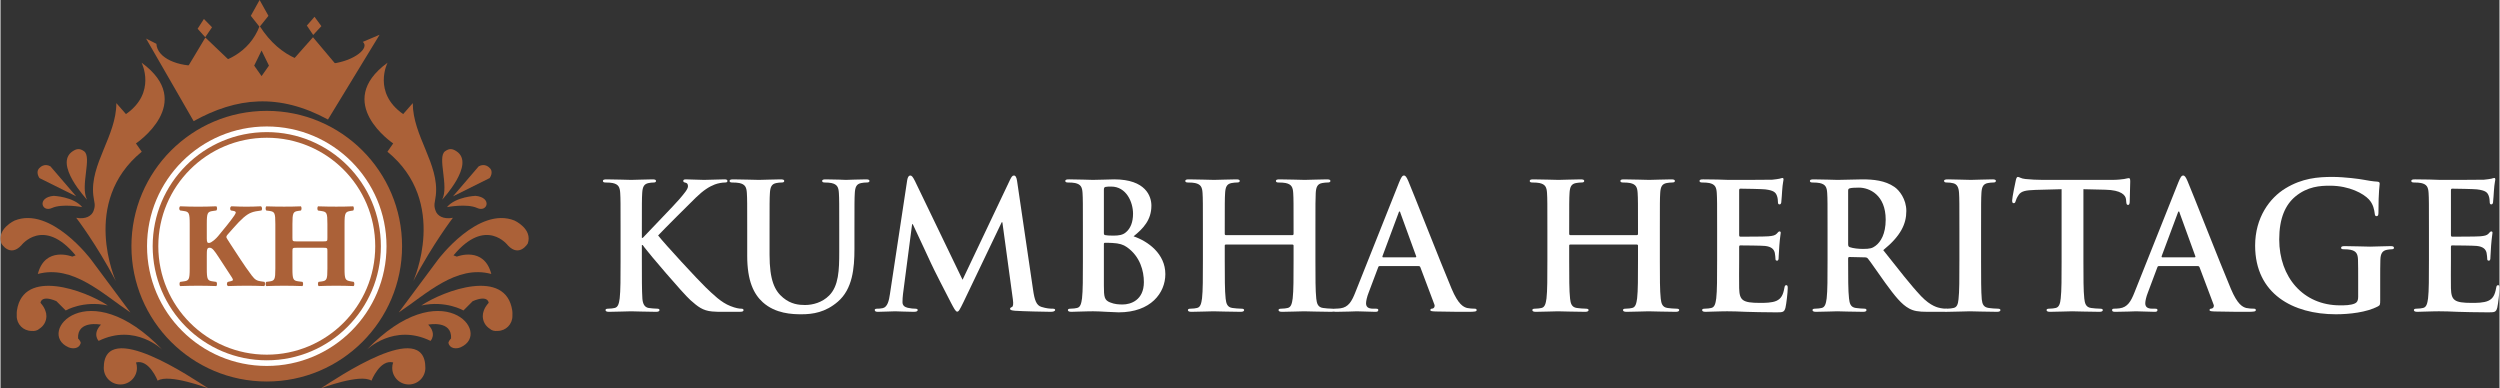
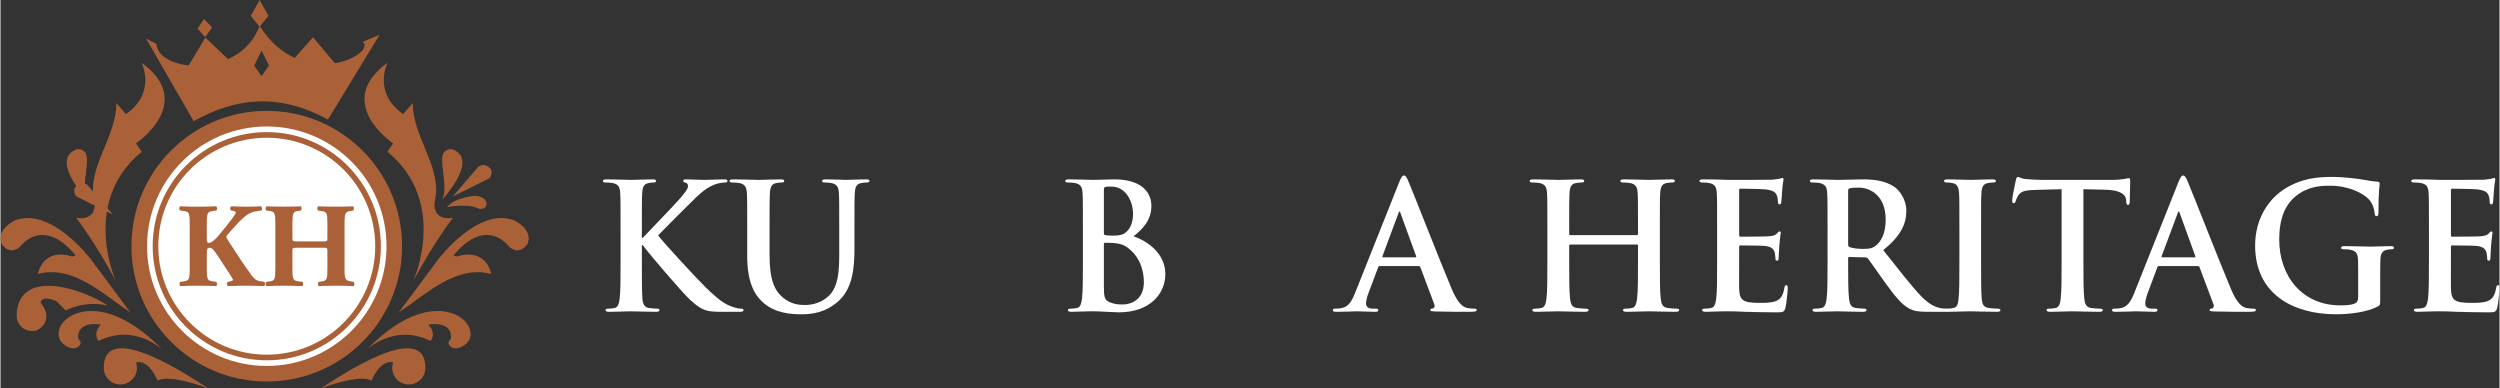
<svg xmlns="http://www.w3.org/2000/svg" xml:space="preserve" width="985px" height="153px" style="shape-rendering:geometricPrecision; text-rendering:geometricPrecision; image-rendering:optimizeQuality; fill-rule:evenodd; clip-rule:evenodd" viewBox="0 0 571.65 88.83">
  <rect x="0" y="0" width="571.65" height="88.83" fill="#333333" stroke="none" />
  <defs>
    <style type="text/css">       .fil1 {fill:white}    .fil0 {fill:#AB6138;fill-rule:nonzero}    .fil2 {fill:white;fill-rule:nonzero}     </style>
  </defs>
  <g id="Layer_x0020_1">
    <g id="_2307386682752">
      <path class="fil0" d="M60.91 25.36c17.09,0 30.95,13.86 30.95,30.96 0,17.09 -13.86,30.95 -30.95,30.95 -17.1,0 -30.96,-13.86 -30.96,-30.95 0,-17.1 13.86,-30.96 30.96,-30.96zm0 2.43c15.75,0 28.53,12.77 28.53,28.53 0,15.75 -12.78,28.52 -28.53,28.52 -15.76,0 -28.53,-12.77 -28.53,-28.52 0,-15.76 12.77,-28.53 28.53,-28.53z" />
      <g>
        <path class="fil0" d="M41.13 18.11c0.23,-0.3 5.73,-9.52 5.73,-9.52l7.32 6.98 -13.05 2.54z" />
        <polygon class="fil0" points="64.77,16.1 71.48,8.52 78.12,16.41 " />
        <polygon class="fil0" points="46.83,8.51 45.09,6.58 46.53,4.34 48.39,6.24 " />
-         <polygon class="fil0" points="71.53,8 70.08,5.85 71.83,3.84 73.4,5.98 " />
        <path class="fil0" d="M33.3 8.82l10.88 18.89c9.8,-5.44 19.5,-6.46 30.73,-0.37l11.81 -19.39 -3.84 1.63c3.23,2.73 -13.83,11.72 -23.6,-3.64 -4.65,12.29 -23.27,10.59 -23.62,4.08l-2.36 -1.2zm26.42 8.59l0 0 -1.69 -2.4 1.69 -3.45 1.69 3.45 -1.69 2.4z" />
        <polygon class="fil0" points="59.27,6.15 59.27,6.15 57.26,3.62 59.27,0 61.29,3.62 " />
      </g>
      <circle class="fil1" cx="60.91" cy="56.32" r="27.39" />
      <path class="fil0" d="M60.91 30.22c14.41,0 26.1,11.68 26.1,26.1 0,14.41 -11.69,26.1 -26.1,26.1 -14.42,0 -26.1,-11.69 -26.1,-26.1 0,-14.42 11.68,-26.1 26.1,-26.1zm0 2.04c13.28,0 24.05,10.77 24.05,24.06 0,13.28 -10.77,24.05 -24.05,24.05 -13.29,0 -24.06,-10.77 -24.06,-24.05 0,-13.29 10.77,-24.06 24.06,-24.06z" />
      <circle class="fil1" cx="60.91" cy="56.32" r="24.81" />
      <g>
        <path class="fil0" d="M26.39 64.3c0,0 -8.19,-18.06 5.92,-29.59l-1.33 -1.9c0,0 13.89,-9.29 1.29,-18.47 0,0 3.49,6.83 -3.57,11.76l-2.2 -2.51c0,7.51 -6.07,13.94 -5.27,21.1 0.19,1.65 0.6,2.14 0.03,3.61 -0.39,1 -1.65,1.94 -3.94,1.52 0,0 4.52,5.87 9.07,14.48z" />
-         <path class="fil0" d="M18.69 47.38c0,0 -4.56,-0.88 -6.92,0.2 -2.36,1.09 -3.49,-2.42 0.39,-2.78 0,0 4.56,0.19 6.53,2.58z" />
        <path class="fil0" d="M19.13 34.61c1.84,1.35 -0.95,7.99 0.66,11.06 0,0 -7.69,-8.18 -3.28,-11.07 0.85,-0.55 1.57,-0.76 2.62,0.01z" />
-         <path class="fil0" d="M17.31 44.91l-8.39 -4.17c0,0 -1.06,-1.44 0.08,-2.39 0,0 0.98,-1.1 2.42,-0.3l5.89 6.86z" />
+         <path class="fil0" d="M17.31 44.91c0,0 -1.06,-1.44 0.08,-2.39 0,0 0.98,-1.1 2.42,-0.3l5.89 6.86z" />
        <path class="fil0" d="M29.71 71.47l-9.03 -12.14c0,0 -9.17,-12.21 -17.45,-8.88 0,0 -4.17,1.9 -3.03,5.24 0,0 1.89,3.26 4.55,0.45 0,0 5.01,-6.67 12.44,2.28l-0.77 0.28c0,0 -6.21,-2.48 -7.88,3.97 8.03,-2.16 14.88,4.61 21.17,8.8z" />
        <path class="fil0" d="M24.55 69.88c-5.28,-3.5 -19.32,-8.6 -20.79,1.13 -0.05,0.33 -0.07,0.73 -0.04,1.16 -0.01,0.05 -0.01,0.09 -0.01,0.14 0,1.88 1.52,3.39 3.4,3.39l0.01 0c0.67,0.07 1.31,-0.07 1.79,-0.51 0.95,-0.6 1.59,-1.67 1.59,-2.88 0,-0.44 -0.08,-0.86 -0.24,-1.24 -0.18,-0.54 -0.52,-1.15 -1.11,-1.8 0,0 0.08,-1.9 3.64,-0.38l2.13 2.13c0,0 4.02,-2.36 9.63,-1.14z" />
        <path class="fil0" d="M15.55 79.44c-7.45,-3.29 4.36,-17.25 21.52,0.6 0,0 -6.24,-6.16 -14.62,-2.06 0,0 -1.52,-1.56 0.53,-3.72 0,0 -5.46,-1.1 -5.24,3.15 0.28,0.31 0.67,0.81 0.6,1.09 -0.33,1.28 -1.81,1.37 -2.79,0.94z" />
        <path class="fil0" d="M31 82.91c0.14,0.39 0.21,0.81 0.21,1.25 0,2.1 -1.7,3.79 -3.79,3.79 -2.1,0 -3.8,-1.69 -3.8,-3.79 0,-11.52 20.48,2.5 23.9,4.67 0,0 -8.99,-3.42 -11.57,-1.75 0,0 -1.94,-4.96 -4.95,-4.17z" />
      </g>
      <g>
        <path class="fil0" d="M94.42 64.3c0,0 8.2,-18.06 -5.91,-29.59l1.32 -1.9c0,0 -13.88,-9.29 -1.29,-18.47 0,0 -3.49,6.83 3.57,11.76l2.2 -2.51c0,7.51 6.08,13.94 5.27,21.1 -0.18,1.65 -0.59,2.14 -0.02,3.61 0.39,1 1.64,1.94 3.93,1.52 0,0 -4.51,5.87 -9.07,14.48z" />
        <path class="fil0" d="M102.13 47.38c0,0 4.55,-0.88 6.91,0.2 2.36,1.09 3.5,-2.42 -0.39,-2.78 0,0 -4.55,0.19 -6.52,2.58z" />
        <path class="fil0" d="M101.68 34.61c-1.83,1.35 0.96,7.99 -0.65,11.06 0,0 7.69,-8.18 3.27,-11.07 -0.85,-0.55 -1.56,-0.76 -2.62,0.01z" />
        <path class="fil0" d="M103.51 44.91l8.38 -4.17c0,0 1.07,-1.44 -0.07,-2.39 0,0 -0.99,-1.1 -2.43,-0.3l-5.88 6.86z" />
        <path class="fil0" d="M91.1 71.47l9.03 -12.14c0,0 9.18,-12.21 17.45,-8.88 0,0 4.18,1.9 3.04,5.24 0,0 -1.9,3.26 -4.55,0.45 0,0 -5.01,-6.67 -12.45,2.28l0.77 0.28c0,0 6.21,-2.48 7.88,3.97 -8.02,-2.16 -14.87,4.61 -21.17,8.8z" />
-         <path class="fil0" d="M96.26 69.88c5.29,-3.5 19.32,-8.6 20.8,1.13 0.05,0.33 0.07,0.73 0.04,1.16 0,0.05 0,0.09 0,0.14 0,1.88 -1.52,3.39 -3.39,3.39l-0.02 0c-0.67,0.07 -1.31,-0.07 -1.78,-0.51 -0.96,-0.6 -1.59,-1.67 -1.59,-2.88 0,-0.44 0.08,-0.86 0.23,-1.24 0.18,-0.54 0.53,-1.15 1.12,-1.8 0,0 -0.08,-1.9 -3.65,-0.38l-2.12 2.13c0,0 -4.02,-2.36 -9.64,-1.14z" />
        <path class="fil0" d="M105.26 79.44c7.46,-3.29 -4.35,-17.25 -21.52,0.6 0,0 6.24,-6.16 14.63,-2.06 0,0 1.51,-1.56 -0.53,-3.72 0,0 5.46,-1.1 5.23,3.15 -0.28,0.31 -0.67,0.81 -0.59,1.09 0.32,1.28 1.8,1.37 2.78,0.94z" />
        <path class="fil0" d="M89.82 82.91c-0.14,0.39 -0.21,0.81 -0.21,1.25 0,2.1 1.69,3.79 3.79,3.79 2.09,0 3.79,-1.69 3.79,-3.79 0,-11.52 -20.47,2.5 -23.9,4.67 0,0 8.99,-3.42 11.57,-1.75 0,0 1.95,-4.96 4.96,-4.17z" />
      </g>
      <path class="fil0" d="M47.19 51.22c0,-2.55 0.17,-2.79 1.4,-2.96l0.77 -0.11c0.24,-0.16 0.24,-0.79 0,-0.96 -1.45,0.06 -2.82,0.09 -4.14,0.09 -1.37,0 -2.74,-0.03 -4.11,-0.09 -0.3,0.17 -0.3,0.8 0,0.96l0.77 0.11c1.23,0.17 1.4,0.41 1.4,2.96l0 10.19c0,2.55 -0.17,2.8 -1.4,2.96l-0.77 0.11c-0.22,0.17 -0.22,0.8 0,0.96 1.45,-0.05 2.88,-0.08 4.11,-0.08 1.32,0 2.69,0.03 4.14,0.08 0.22,-0.16 0.22,-0.77 0,-0.96l-0.77 -0.11c-1.23,-0.16 -1.4,-0.41 -1.4,-2.96l0 -2.87c0,-1.48 0.03,-1.87 0.66,-1.87 0.6,0 1.07,0.66 2.06,2.17l1.45 2.22c0.27,0.41 1.42,2.19 1.59,2.44 0.16,0.24 0.22,0.43 0.22,0.54 0,0.11 -0.17,0.2 -0.47,0.28l-0.68 0.16c-0.31,0.17 -0.31,0.85 0.05,0.96 1.53,-0.05 2.9,-0.08 4.3,-0.08 1.26,0 2.58,0.03 3.95,0.08 0.24,-0.14 0.24,-0.71 0.08,-0.96l-0.88 -0.13c-0.76,-0.11 -1.29,-0.31 -2.02,-1.29 -1.87,-2.47 -3.48,-5.1 -4.85,-7.15 -0.83,-1.24 -0.99,-1.57 -0.99,-1.7 0,-0.11 0.08,-0.33 0.36,-0.63l1.26 -1.43c1.78,-2.02 2.95,-3.07 4.05,-3.5 0.58,-0.25 1.4,-0.39 2.36,-0.5 0.22,-0.22 0.19,-0.85 -0.14,-0.96 -1.1,0.06 -2.3,0.09 -3.32,0.09 -0.98,0 -1.99,-0.03 -3.39,-0.09 -0.36,0.11 -0.41,0.77 -0.11,0.96l0.63 0.11c0.35,0.06 0.46,0.25 0.46,0.36 0,0.11 -0.11,0.35 -0.35,0.71 -0.88,1.29 -2.22,2.9 -3.67,4.66 -0.44,0.55 -1.54,1.59 -2.11,1.59 -0.33,0 -0.5,-0.11 -0.5,-1.02l0 -3.34z" />
      <path id="1" class="fil0" d="M73.63 56.67c1.15,0 1.15,0.03 1.15,0.79l0 3.95c0,2.54 -0.13,2.82 -1.39,2.98l-0.61 0.08c-0.22,0.17 -0.22,0.8 0,0.97 1.32,-0.06 2.66,-0.08 4.03,-0.08 1.26,0 2.6,0.02 3.97,0.08 0.22,-0.17 0.22,-0.8 0,-0.97l-0.65 -0.11c-1.26,-0.22 -1.43,-0.41 -1.43,-2.95l0 -10.18c0,-2.55 0.17,-2.79 1.43,-2.99l0.54 -0.08c0.22,-0.16 0.22,-0.8 0,-0.96 -1.26,0.05 -2.52,0.07 -3.86,0.07 -1.31,0 -2.66,-0.02 -4.16,-0.07 -0.22,0.16 -0.22,0.8 0,0.96l0.74 0.11c1.26,0.19 1.39,0.41 1.39,2.96l0 3.17c0,0.79 0,0.82 -1.15,0.82l-5.7 0c-1.12,0 -1.15,-0.03 -1.15,-0.82l0 -3.17c0,-2.55 0.17,-2.82 1.35,-2.99l0.57 -0.08c0.22,-0.16 0.22,-0.8 0,-0.96 -1.2,0.05 -2.57,0.07 -3.81,0.07 -1.31,0 -2.74,-0.02 -4.08,-0.07 -0.22,0.16 -0.22,0.8 0,0.96l0.66 0.08c1.26,0.17 1.4,0.44 1.4,2.99l0 10.18c0,2.54 -0.14,2.82 -1.4,2.98l-0.66 0.08c-0.22,0.17 -0.22,0.8 0,0.97 1.4,-0.06 2.77,-0.08 4.08,-0.08 1.24,0 2.61,0.02 4.17,0.08 0.22,-0.17 0.22,-0.8 0,-0.97l-0.88 -0.11c-1.23,-0.16 -1.4,-0.41 -1.4,-2.95l0 -3.95c0,-0.76 0.03,-0.79 1.15,-0.79l5.7 0z" />
    </g>
    <path class="fil2" d="M146.71 52.66c0,-6.1 0,-7.22 0.08,-8.5 0.08,-1.4 0.4,-2.09 1.48,-2.29 0.48,-0.08 0.72,-0.12 1.12,-0.12 0.32,0 0.56,-0.08 0.56,-0.36 0,-0.28 -0.28,-0.36 -0.84,-0.36 -1.36,0 -3.87,0.12 -4.83,0.12 -0.96,0 -3.48,-0.12 -5.6,-0.12 -0.6,0 -0.88,0.08 -0.88,0.36 0,0.28 0.24,0.36 0.68,0.36 0.56,0 1.24,0.04 1.56,0.12 1.32,0.29 1.64,0.93 1.72,2.29 0.08,1.28 0.08,2.4 0.08,8.5l0 7.05c0,3.69 0,6.85 -0.2,8.54 -0.16,1.16 -0.36,2.04 -1.16,2.2 -0.36,0.08 -0.84,0.16 -1.44,0.16 -0.48,0 -0.64,0.12 -0.64,0.32 0,0.28 0.28,0.4 0.8,0.4 1.6,0 4.12,-0.12 5.04,-0.12 1,0 3.51,0.12 5.75,0.12 0.44,0 0.76,-0.12 0.76,-0.4 0,-0.2 -0.2,-0.32 -0.52,-0.32 -0.52,0 -1.4,-0.08 -1.96,-0.16 -1,-0.16 -1.36,-1.04 -1.44,-2.16 -0.12,-1.73 -0.12,-4.89 -0.12,-8.58l0 -3.65 0.2 0 0.44 0.6c0.84,1.16 8.71,10.42 10.47,11.99 1.72,1.52 2.8,2.4 4.96,2.6 0.84,0.08 1.55,0.08 2.75,0.08l3.48 0c0.76,0 0.96,-0.12 0.96,-0.4 0,-0.24 -0.24,-0.32 -0.52,-0.32 -0.48,0 -1.28,-0.12 -2.48,-0.6 -2.16,-0.84 -3.95,-2.65 -5.71,-4.33 -1.56,-1.48 -9.39,-9.94 -10.83,-11.82 1.36,-1.45 7.39,-7.46 8.63,-8.66 1.72,-1.68 3.08,-2.52 4.32,-3 0.75,-0.29 1.75,-0.45 2.31,-0.45 0.4,0 0.6,-0.08 0.6,-0.36 0,-0.28 -0.28,-0.36 -0.68,-0.36 -1.24,0 -3.43,0.12 -4.67,0.12 -1.08,0 -3.28,-0.12 -4.12,-0.12 -0.44,0 -0.64,0.08 -0.64,0.36 0,0.24 0.16,0.32 0.52,0.4 0.4,0.08 0.56,0.37 0.56,0.81 0,0.68 -0.88,1.68 -2,3 -1.15,1.36 -6.99,7.34 -8.35,8.82l-0.2 0 0 -1.76z" />
    <path id="1" class="fil2" d="M170.81 58.51c0,5.81 1.52,8.77 3.55,10.62 2.92,2.64 6.76,2.76 8.87,2.76 2.6,0 5.48,-0.44 8.31,-2.88 3.36,-2.89 3.8,-7.62 3.8,-12.07l0 -4.28c0,-6.1 0,-7.22 0.08,-8.5 0.08,-1.4 0.4,-2.09 1.48,-2.29 0.48,-0.08 0.72,-0.12 1.16,-0.12 0.48,0 0.72,-0.08 0.72,-0.36 0,-0.28 -0.28,-0.36 -0.84,-0.36 -1.56,0 -4.08,0.12 -4.56,0.12 -0.04,0 -2.55,-0.12 -4.59,-0.12 -0.56,0 -0.84,0.08 -0.84,0.36 0,0.28 0.24,0.36 0.68,0.36 0.44,0 1.12,0.04 1.44,0.12 1.31,0.29 1.63,0.93 1.71,2.29 0.08,1.28 0.08,2.4 0.08,8.5l0 5c0,4.13 -0.12,7.74 -2.31,9.94 -1.6,1.61 -3.76,2.17 -5.52,2.17 -1.36,0 -3.19,-0.16 -4.99,-1.65 -1.96,-1.6 -3.12,-4.04 -3.12,-9.85l0 -5.61c0,-6.1 0,-7.22 0.08,-8.5 0.08,-1.4 0.4,-2.09 1.48,-2.29 0.48,-0.08 0.72,-0.12 1.16,-0.12 0.4,0 0.64,-0.08 0.64,-0.36 0,-0.28 -0.28,-0.36 -0.88,-0.36 -1.44,0 -3.96,0.12 -4.91,0.12 -1.2,0 -3.72,-0.12 -5.84,-0.12 -0.6,0 -0.88,0.08 -0.88,0.36 0,0.28 0.24,0.36 0.68,0.36 0.56,0 1.24,0.04 1.56,0.12 1.32,0.29 1.64,0.93 1.72,2.29 0.08,1.28 0.08,2.4 0.08,8.5l0 5.85z" />
-     <path id="2" class="fil2" d="M203.45 67.32c-0.2,1.37 -0.52,2.93 -1.64,3.17 -0.6,0.12 -0.88,0.12 -1.2,0.12 -0.39,0 -0.63,0.08 -0.63,0.28 0,0.36 0.32,0.44 0.71,0.44 1.28,0 3.2,-0.12 3.96,-0.12 0.72,0 2.52,0.12 4.2,0.12 0.6,0 0.96,-0.08 0.96,-0.44 0,-0.2 -0.28,-0.28 -0.6,-0.28 -0.4,0 -0.96,-0.04 -1.68,-0.2 -0.68,-0.16 -1.2,-0.52 -1.2,-1.28 0,-0.64 0.04,-1.17 0.12,-1.89l2.08 -15.95 0.16 0c1.39,3.01 3.79,8.06 4.15,8.9 0.48,1.12 3.64,7.25 4.6,9.1 0.64,1.2 1.04,2 1.4,2 0.35,0 0.55,-0.36 1.47,-2.24l8.71 -18.2 0.16 0 2.4 17.64c0.16,1.12 0.04,1.64 -0.2,1.72 -0.28,0.12 -0.44,0.24 -0.44,0.44 0,0.24 0.24,0.36 1.16,0.44 1.6,0.12 7.11,0.24 8.11,0.24 0.56,0 1.04,-0.12 1.04,-0.44 0,-0.24 -0.28,-0.28 -0.64,-0.28 -0.52,0 -1.32,-0.04 -2.48,-0.4 -1.19,-0.36 -1.59,-1.52 -1.95,-4.05l-3.64 -24.77c-0.12,-0.84 -0.36,-1.24 -0.72,-1.24 -0.36,0 -0.56,0.32 -0.88,0.96l-10.87 22.89 -10.9 -22.61c-0.52,-1.04 -0.76,-1.24 -1.08,-1.24 -0.32,0 -0.56,0.36 -0.68,1.04l-3.96 26.13z" />
    <path id="3" class="fil2" d="M247.6 59.71c0,3.69 0,6.85 -0.2,8.54 -0.16,1.16 -0.36,2.04 -1.15,2.2 -0.36,0.08 -0.84,0.16 -1.44,0.16 -0.48,0 -0.64,0.12 -0.64,0.32 0,0.28 0.28,0.4 0.8,0.4 0.8,0 1.83,-0.08 2.75,-0.08 0.96,-0.04 1.84,-0.04 2.28,-0.04 0.6,0 1.8,0.04 3,0.12 1.16,0.04 2.31,0.12 2.79,0.12 7.36,0 10.67,-4.45 10.67,-8.74 0,-4.68 -3.99,-7.53 -7.27,-8.65 2.2,-1.77 4.08,-3.73 4.08,-7.02 0,-2.12 -1.28,-6.01 -8.51,-6.01 -1.36,0 -2.92,0.12 -4.88,0.12 -0.8,0 -3.32,-0.12 -5.43,-0.12 -0.6,0 -0.88,0.08 -0.88,0.36 0,0.28 0.24,0.36 0.68,0.36 0.56,0 1.24,0.04 1.56,0.12 1.31,0.29 1.63,0.93 1.71,2.29 0.08,1.28 0.08,2.4 0.08,8.5l0 7.05zm4.8 -16.27c0,-0.44 0.08,-0.6 0.36,-0.68 0.4,-0.08 0.76,-0.08 1.32,-0.08 3.43,0 4.99,3.52 4.99,6.21 0,1.96 -0.6,3.4 -1.64,4.25 -0.68,0.6 -1.56,0.76 -2.87,0.76 -0.92,0 -1.52,-0.04 -1.88,-0.12 -0.16,-0.04 -0.28,-0.12 -0.28,-0.44l0 -9.9zm9.15 21.08c0,4.17 -3.04,5.13 -4.84,5.13 -0.92,0 -1.83,-0.04 -2.91,-0.48 -1.28,-0.52 -1.4,-1.21 -1.4,-3.85l0 -9.5c0,-0.2 0.08,-0.28 0.24,-0.28 0.6,0 1,0 1.72,0.04 1.55,0.08 2.47,0.36 3.31,0.96 3.04,2.13 3.88,5.49 3.88,7.98z" />
-     <path id="4" class="fil2" d="M280.29 53.78c-0.12,0 -0.24,-0.08 -0.24,-0.28l0 -0.84c0,-6.1 0,-7.22 0.08,-8.5 0.08,-1.4 0.4,-2.09 1.48,-2.29 0.48,-0.08 0.84,-0.12 1.15,-0.12 0.48,0 0.72,-0.08 0.72,-0.36 0,-0.28 -0.28,-0.36 -0.83,-0.36 -1.56,0 -4.08,0.12 -5.04,0.12 -1.08,0 -3.6,-0.12 -5.75,-0.12 -0.56,0 -0.84,0.08 -0.84,0.36 0,0.28 0.24,0.36 0.68,0.36 0.56,0 1.24,0.04 1.55,0.12 1.32,0.29 1.64,0.93 1.72,2.29 0.08,1.28 0.08,2.4 0.08,8.5l0 7.05c0,3.69 0,6.85 -0.2,8.54 -0.16,1.16 -0.36,2.04 -1.16,2.2 -0.35,0.08 -0.83,0.16 -1.43,0.16 -0.48,0 -0.64,0.12 -0.64,0.32 0,0.28 0.28,0.4 0.8,0.4 1.59,0 4.11,-0.12 5.03,-0.12 1.12,0 3.64,0.12 6.23,0.12 0.48,0 0.8,-0.12 0.8,-0.4 0,-0.2 -0.2,-0.32 -0.64,-0.32 -0.6,0 -1.47,-0.08 -2.03,-0.16 -1.2,-0.16 -1.44,-1.04 -1.56,-2.16 -0.2,-1.73 -0.2,-4.89 -0.2,-8.58l0 -3.53c0,-0.2 0.12,-0.24 0.24,-0.24l15.26 0c0.12,0 0.24,0.08 0.24,0.24l0 3.53c0,3.69 0,6.85 -0.2,8.54 -0.16,1.16 -0.36,2.04 -1.16,2.2 -0.36,0.08 -0.84,0.16 -1.44,0.16 -0.48,0 -0.64,0.12 -0.64,0.32 0,0.28 0.28,0.4 0.84,0.4 1.56,0 4.08,-0.12 5,-0.12 1.12,0 3.63,0.12 6.23,0.12 0.48,0 0.8,-0.12 0.8,-0.4 0,-0.2 -0.2,-0.32 -0.64,-0.32 -0.6,0 -1.48,-0.08 -2.04,-0.16 -1.2,-0.16 -1.44,-1.04 -1.56,-2.16 -0.19,-1.73 -0.19,-4.89 -0.19,-8.58l0 -7.05c0,-6.1 0,-7.22 0.07,-8.5 0.08,-1.4 0.4,-2.09 1.48,-2.29 0.48,-0.08 0.84,-0.12 1.16,-0.12 0.48,0 0.72,-0.08 0.72,-0.36 0,-0.28 -0.28,-0.36 -0.84,-0.36 -1.56,0 -4.07,0.12 -5.03,0.12 -1.08,0 -3.6,-0.12 -5.76,-0.12 -0.56,0 -0.84,0.08 -0.84,0.36 0,0.28 0.24,0.36 0.68,0.36 0.56,0 1.24,0.04 1.56,0.12 1.32,0.29 1.64,0.93 1.72,2.29 0.08,1.28 0.08,2.4 0.08,8.5l0 0.84c0,0.2 -0.12,0.28 -0.24,0.28l-15.26 0z" />
    <path id="5" class="fil2" d="M324.4 60.87c0.2,0 0.32,0.08 0.4,0.28l3.2 8.5c0.19,0.48 -0.08,0.84 -0.36,0.92 -0.4,0.04 -0.56,0.12 -0.56,0.36 0,0.28 0.48,0.28 1.19,0.32 3.2,0.08 6.12,0.08 7.56,0.08 1.48,0 1.84,-0.08 1.84,-0.4 0,-0.28 -0.21,-0.32 -0.52,-0.32 -0.48,0 -1.08,-0.04 -1.68,-0.16 -0.84,-0.24 -2,-0.8 -3.52,-4.39 -2.56,-6.07 -8.95,-22.42 -9.91,-24.63 -0.4,-0.92 -0.64,-1.28 -1,-1.28 -0.4,0 -0.64,0.44 -1.12,1.6l-10.02 25.17c-0.8,2.01 -1.56,3.37 -3.4,3.61 -0.32,0.04 -0.88,0.08 -1.24,0.08 -0.32,0 -0.48,0.08 -0.48,0.32 0,0.32 0.24,0.4 0.76,0.4 2.08,0 4.28,-0.12 4.71,-0.12 1.24,0 2.96,0.12 4.24,0.12 0.44,0 0.68,-0.08 0.68,-0.4 0,-0.24 -0.12,-0.32 -0.6,-0.32l-0.6 0c-1.24,0 -1.6,-0.52 -1.6,-1.24 0,-0.48 0.2,-1.45 0.6,-2.45l2.16 -5.73c0.08,-0.24 0.16,-0.32 0.36,-0.32l8.91 0zm-8.11 -2c-0.16,0 -0.2,-0.12 -0.16,-0.28l3.67 -9.86c0.04,-0.16 0.12,-0.36 0.24,-0.36 0.12,0 0.16,0.2 0.2,0.36l3.6 9.9c0.04,0.12 0,0.24 -0.2,0.24l-7.35 0z" />
    <path id="6" class="fil2" d="M359.08 53.78c-0.12,0 -0.24,-0.08 -0.24,-0.28l0 -0.84c0,-6.1 0,-7.22 0.08,-8.5 0.08,-1.4 0.4,-2.09 1.48,-2.29 0.48,-0.08 0.84,-0.12 1.16,-0.12 0.48,0 0.72,-0.08 0.72,-0.36 0,-0.28 -0.28,-0.36 -0.84,-0.36 -1.56,0 -4.08,0.12 -5.04,0.12 -1.07,0 -3.59,-0.12 -5.75,-0.12 -0.56,0 -0.84,0.08 -0.84,0.36 0,0.28 0.24,0.36 0.68,0.36 0.56,0 1.24,0.04 1.56,0.12 1.32,0.29 1.64,0.93 1.72,2.29 0.08,1.28 0.08,2.4 0.08,8.5l0 7.05c0,3.69 0,6.85 -0.2,8.54 -0.16,1.16 -0.36,2.04 -1.16,2.2 -0.36,0.08 -0.84,0.16 -1.44,0.16 -0.48,0 -0.64,0.12 -0.64,0.32 0,0.28 0.28,0.4 0.8,0.4 1.6,0 4.12,-0.12 5.03,-0.12 1.12,0 3.64,0.12 6.24,0.12 0.48,0 0.8,-0.12 0.8,-0.4 0,-0.2 -0.2,-0.32 -0.64,-0.32 -0.6,0 -1.48,-0.08 -2.04,-0.16 -1.2,-0.16 -1.44,-1.04 -1.56,-2.16 -0.2,-1.73 -0.2,-4.89 -0.2,-8.58l0 -3.53c0,-0.2 0.12,-0.24 0.24,-0.24l15.26 0c0.12,0 0.24,0.08 0.24,0.24l0 3.53c0,3.69 0,6.85 -0.2,8.54 -0.16,1.16 -0.36,2.04 -1.15,2.2 -0.36,0.08 -0.84,0.16 -1.44,0.16 -0.48,0 -0.64,0.12 -0.64,0.32 0,0.28 0.28,0.4 0.84,0.4 1.56,0 4.07,-0.12 4.99,-0.12 1.12,0 3.64,0.12 6.23,0.12 0.48,0 0.8,-0.12 0.8,-0.4 0,-0.2 -0.2,-0.32 -0.64,-0.32 -0.59,0 -1.47,-0.08 -2.03,-0.16 -1.2,-0.16 -1.44,-1.04 -1.56,-2.16 -0.2,-1.73 -0.2,-4.89 -0.2,-8.58l0 -7.05c0,-6.1 0,-7.22 0.08,-8.5 0.08,-1.4 0.4,-2.09 1.48,-2.29 0.48,-0.08 0.84,-0.12 1.16,-0.12 0.48,0 0.72,-0.08 0.72,-0.36 0,-0.28 -0.29,-0.36 -0.84,-0.36 -1.56,0 -4.08,0.12 -5.04,0.12 -1.08,0 -3.59,-0.12 -5.75,-0.12 -0.56,0 -0.84,0.08 -0.84,0.36 0,0.28 0.24,0.36 0.68,0.36 0.56,0 1.24,0.04 1.56,0.12 1.31,0.29 1.63,0.93 1.71,2.29 0.08,1.28 0.08,2.4 0.08,8.5l0 0.84c0,0.2 -0.12,0.28 -0.24,0.28l-15.26 0z" />
    <path id="7" class="fil2" d="M392.68 59.71c0,3.69 0,6.85 -0.2,8.54 -0.16,1.16 -0.35,2.04 -1.15,2.2 -0.36,0.08 -0.84,0.16 -1.44,0.16 -0.48,0 -0.64,0.12 -0.64,0.32 0,0.28 0.28,0.4 0.8,0.4 0.8,0 1.84,-0.08 2.75,-0.08 0.96,-0.04 1.84,-0.04 2.28,-0.04 1.2,0 2.44,0.04 4.16,0.12 1.72,0.04 3.91,0.12 6.91,0.12 1.52,0 1.88,0 2.16,-1.04 0.2,-0.8 0.52,-3.53 0.52,-4.45 0,-0.4 0,-0.72 -0.32,-0.72 -0.28,0 -0.36,0.16 -0.44,0.6 -0.28,1.64 -0.76,2.49 -1.8,2.97 -1.04,0.48 -2.72,0.48 -3.76,0.48 -4.07,0 -4.71,-0.6 -4.79,-3.37 -0.04,-1.16 0,-4.85 0,-6.21l0 -3.17c0,-0.24 0.04,-0.4 0.24,-0.4 0.96,0 4.91,0.04 5.67,0.12 1.48,0.16 2.04,0.76 2.24,1.56 0.12,0.53 0.12,1.05 0.16,1.45 0,0.2 0.08,0.36 0.36,0.36 0.36,0 0.36,-0.44 0.36,-0.76 0,-0.28 0.12,-1.89 0.16,-2.69 0.16,-2.04 0.32,-2.68 0.32,-2.92 0,-0.24 -0.12,-0.32 -0.28,-0.32 -0.2,0 -0.36,0.2 -0.64,0.52 -0.36,0.4 -0.96,0.52 -1.92,0.6 -0.92,0.08 -5.51,0.08 -6.39,0.08 -0.24,0 -0.28,-0.16 -0.28,-0.44l0 -10.14c0,-0.28 0.08,-0.4 0.28,-0.4 0.8,0 4.99,0.08 5.67,0.16 2,0.24 2.4,0.72 2.68,1.44 0.2,0.48 0.24,1.16 0.24,1.44 0,0.36 0.08,0.56 0.36,0.56 0.28,0 0.36,-0.24 0.4,-0.44 0.08,-0.48 0.16,-2.24 0.2,-2.64 0.12,-1.85 0.32,-2.33 0.32,-2.61 0,-0.2 -0.04,-0.36 -0.24,-0.36 -0.2,0 -0.44,0.12 -0.64,0.16 -0.32,0.08 -0.96,0.16 -1.72,0.24 -0.76,0.04 -8.71,0.04 -9.99,0.04 -0.56,0 -1.48,-0.04 -2.52,-0.08 -0.99,0 -2.15,-0.04 -3.23,-0.04 -0.6,0 -0.88,0.08 -0.88,0.36 0,0.28 0.24,0.36 0.68,0.36 0.56,0 1.24,0.04 1.56,0.12 1.31,0.29 1.63,0.93 1.71,2.29 0.08,1.28 0.08,2.4 0.08,8.5l0 7.05z" />
    <path id="8" class="fil2" d="M417.94 59.71c0,3.69 0,6.85 -0.2,8.54 -0.16,1.16 -0.36,2.04 -1.16,2.2 -0.36,0.08 -0.84,0.16 -1.44,0.16 -0.48,0 -0.64,0.12 -0.64,0.32 0,0.28 0.28,0.4 0.8,0.4 1.6,0 4.12,-0.12 4.87,-0.12 0.6,0 3.56,0.12 5.88,0.12 0.52,0 0.8,-0.12 0.8,-0.4 0,-0.2 -0.16,-0.32 -0.48,-0.32 -0.48,0 -1.36,-0.08 -1.96,-0.16 -1.2,-0.16 -1.44,-1.04 -1.56,-2.2 -0.2,-1.69 -0.2,-4.85 -0.2,-8.58l0 -0.56c0,-0.24 0.12,-0.32 0.32,-0.32l3.48 0.08c0.28,0 0.52,0.04 0.72,0.28 0.52,0.6 2.35,3.32 3.95,5.53 2.24,3.08 3.76,4.97 5.48,5.89 1.03,0.56 2.03,0.76 4.27,0.76l3.8 0c0.48,0 0.76,-0.08 0.76,-0.4 0,-0.2 -0.16,-0.32 -0.48,-0.32 -0.32,0 -0.68,-0.04 -1.12,-0.12 -0.6,-0.12 -2.24,-0.4 -4.48,-2.73 -2.35,-2.48 -5.11,-6.05 -8.67,-10.54 4.04,-3.28 5.28,-6.01 5.28,-8.97 0,-2.69 -1.6,-4.73 -2.72,-5.49 -2.16,-1.49 -4.83,-1.73 -7.35,-1.73 -1.24,0 -4.28,0.12 -5.64,0.12 -0.83,0 -3.35,-0.12 -5.47,-0.12 -0.6,0 -0.88,0.08 -0.88,0.36 0,0.28 0.24,0.36 0.68,0.36 0.56,0 1.24,0.04 1.56,0.12 1.32,0.29 1.64,0.93 1.72,2.29 0.08,1.28 0.08,2.4 0.08,8.5l0 7.05zm4.71 -16.07c0,-0.32 0.08,-0.48 0.36,-0.56 0.4,-0.12 1.12,-0.16 2.12,-0.16 2.36,0 6.11,1.64 6.11,7.33 0,3.29 -1.16,5.13 -2.36,6.01 -0.71,0.52 -1.23,0.68 -2.83,0.68 -1,0 -2.2,-0.12 -3.04,-0.4 -0.28,-0.12 -0.36,-0.28 -0.36,-0.72l0 -12.18z" />
    <path id="9" class="fil2" d="M448.1 59.71c0,3.89 0,7.05 -0.2,8.74 -0.12,1.16 -0.36,1.84 -1.15,2 -0.36,0.08 -0.84,0.16 -1.44,0.16 -0.48,0 -0.64,0.12 -0.64,0.32 0,0.28 0.28,0.4 0.8,0.4 1.59,0 4.11,-0.12 5.03,-0.12 1.08,0 3.6,0.12 6.23,0.12 0.44,0 0.76,-0.12 0.76,-0.4 0,-0.2 -0.2,-0.32 -0.64,-0.32 -0.6,0 -1.47,-0.08 -2.03,-0.16 -1.2,-0.16 -1.48,-0.88 -1.6,-1.96 -0.16,-1.73 -0.16,-4.89 -0.16,-8.78l0 -7.05c0,-6.1 0,-7.22 0.08,-8.5 0.08,-1.4 0.4,-2.09 1.48,-2.29 0.48,-0.08 0.8,-0.12 1.19,-0.12 0.4,0 0.64,-0.08 0.64,-0.4 0,-0.24 -0.31,-0.32 -0.83,-0.32 -1.52,0 -3.88,0.12 -4.88,0.12 -1.16,0 -3.68,-0.12 -5.19,-0.12 -0.64,0 -0.96,0.08 -0.96,0.32 0,0.32 0.24,0.4 0.64,0.4 0.48,0 1,0.04 1.44,0.16 0.87,0.21 1.27,0.89 1.35,2.25 0.08,1.28 0.08,2.4 0.08,8.5l0 7.05z" />
    <path id="10" class="fil2" d="M471.48 59.71c0,3.69 0,6.85 -0.2,8.54 -0.12,1.16 -0.36,2.04 -1.16,2.2 -0.36,0.08 -0.84,0.16 -1.44,0.16 -0.48,0 -0.64,0.12 -0.64,0.32 0,0.28 0.28,0.4 0.8,0.4 1.6,0 4.12,-0.12 5.04,-0.12 1.11,0 3.63,0.12 6.27,0.12 0.44,0 0.76,-0.12 0.76,-0.4 0,-0.2 -0.2,-0.32 -0.64,-0.32 -0.6,0 -1.48,-0.08 -2.04,-0.16 -1.2,-0.16 -1.44,-1.04 -1.56,-2.16 -0.2,-1.73 -0.2,-4.89 -0.2,-8.58l0 -16.43 5.04 0.12c3.55,0.08 4.63,1.2 4.71,2.24l0.04 0.44c0.04,0.6 0.12,0.8 0.44,0.8 0.24,0 0.32,-0.24 0.36,-0.64 0,-1.04 0.12,-3.8 0.12,-4.65 0,-0.6 -0.04,-0.84 -0.32,-0.84 -0.16,0 -0.48,0.08 -1.08,0.2 -0.6,0.08 -1.48,0.2 -2.75,0.2l-15.83 0c-1.32,0 -2.83,-0.08 -3.99,-0.2 -1,-0.08 -1.4,-0.48 -1.72,-0.48 -0.24,0 -0.36,0.24 -0.48,0.76 -0.08,0.32 -0.84,3.97 -0.84,4.61 0,0.44 0.08,0.64 0.36,0.64 0.24,0 0.36,-0.16 0.44,-0.48 0.08,-0.32 0.28,-0.8 0.68,-1.4 0.6,-0.88 1.56,-1.08 3.87,-1.16l5.96 -0.16 0 16.43z" />
    <path id="11" class="fil2" d="M502.64 60.87c0.2,0 0.32,0.08 0.4,0.28l3.2 8.5c0.2,0.48 -0.08,0.84 -0.36,0.92 -0.4,0.04 -0.56,0.12 -0.56,0.36 0,0.28 0.48,0.28 1.2,0.32 3.2,0.08 6.11,0.08 7.55,0.08 1.48,0 1.84,-0.08 1.84,-0.4 0,-0.28 -0.2,-0.32 -0.52,-0.32 -0.48,0 -1.08,-0.04 -1.68,-0.16 -0.84,-0.24 -2,-0.8 -3.51,-4.39 -2.56,-6.07 -8.95,-22.42 -9.91,-24.63 -0.4,-0.92 -0.64,-1.28 -1,-1.28 -0.4,0 -0.64,0.44 -1.12,1.6l-10.03 25.17c-0.8,2.01 -1.56,3.37 -3.4,3.61 -0.32,0.04 -0.87,0.08 -1.23,0.08 -0.32,0 -0.48,0.08 -0.48,0.32 0,0.32 0.24,0.4 0.75,0.4 2.08,0 4.28,-0.12 4.72,-0.12 1.24,0 2.96,0.12 4.24,0.12 0.44,0 0.67,-0.08 0.67,-0.4 0,-0.24 -0.12,-0.32 -0.6,-0.32l-0.59 0c-1.24,0 -1.6,-0.52 -1.6,-1.24 0,-0.48 0.2,-1.45 0.6,-2.45l2.15 -5.73c0.08,-0.24 0.16,-0.32 0.36,-0.32l8.91 0zm-8.11 -2c-0.16,0 -0.2,-0.12 -0.16,-0.28l3.68 -9.86c0.04,-0.16 0.12,-0.36 0.24,-0.36 0.12,0 0.16,0.2 0.2,0.36l3.59 9.9c0.04,0.12 0,0.24 -0.2,0.24l-7.35 0z" />
    <path id="12" class="fil2" d="M544.36 64.24c0,-2.01 0,-3.61 0.04,-4.81 0.04,-1.4 0.44,-2.09 1.52,-2.29 0.48,-0.08 0.76,-0.12 1.08,-0.12 0.27,0 0.51,-0.08 0.51,-0.32 0,-0.32 -0.27,-0.4 -0.79,-0.4 -1.32,0 -3.44,0.12 -4.68,0.12 -1.2,0 -3.71,-0.12 -5.79,-0.12 -0.56,0 -0.84,0.08 -0.84,0.4 0,0.24 0.24,0.32 0.6,0.32 0.56,0 1.24,0.04 1.56,0.12 1.31,0.28 1.67,0.93 1.71,2.29 0.04,1.2 0.04,2.72 0.04,4.73l0 3.76c0,0.69 -0.16,1.21 -0.75,1.49 -0.96,0.44 -2.36,0.44 -3.4,0.44 -8.43,0 -13.91,-6.45 -13.91,-15.07 0,-4.93 1.44,-7.94 3.68,-9.82 2.8,-2.32 5.71,-2.48 7.91,-2.48 4.52,0 7.71,1.84 8.91,3.12 1.04,1.12 1.24,2.41 1.36,3.33 0.04,0.32 0.12,0.52 0.4,0.52 0.32,0 0.44,-0.2 0.44,-0.84 0,-5.01 0.28,-6.13 0.28,-6.57 0,-0.29 -0.08,-0.45 -0.56,-0.49 -0.92,-0.04 -2.32,-0.28 -3.16,-0.44 -0.8,-0.16 -4.31,-0.64 -7.07,-0.64 -3.36,0 -6.91,0.28 -10.75,2.61 -3.63,2.2 -6.95,6.69 -6.95,13.1 0,11.06 8.67,15.71 18.46,15.71 3.12,0 7.03,-0.44 9.63,-1.8 0.48,-0.28 0.52,-0.36 0.52,-1.44l0 -4.41z" />
    <path id="13" class="fil2" d="M555.51 59.71c0,3.69 0,6.85 -0.2,8.54 -0.16,1.16 -0.36,2.04 -1.16,2.2 -0.36,0.08 -0.84,0.16 -1.44,0.16 -0.48,0 -0.64,0.12 -0.64,0.32 0,0.28 0.28,0.4 0.8,0.4 0.8,0 1.84,-0.08 2.76,-0.08 0.95,-0.04 1.83,-0.04 2.27,-0.04 1.2,0 2.44,0.04 4.16,0.12 1.72,0.04 3.91,0.12 6.91,0.12 1.52,0 1.88,0 2.16,-1.04 0.2,-0.8 0.52,-3.53 0.52,-4.45 0,-0.4 0,-0.72 -0.32,-0.72 -0.28,0 -0.36,0.16 -0.44,0.6 -0.28,1.64 -0.76,2.49 -1.8,2.97 -1.04,0.48 -2.72,0.48 -3.75,0.48 -4.08,0 -4.72,-0.6 -4.8,-3.37 -0.04,-1.16 0,-4.85 0,-6.21l0 -3.17c0,-0.24 0.04,-0.4 0.24,-0.4 0.96,0 4.91,0.04 5.67,0.12 1.48,0.16 2.04,0.76 2.24,1.56 0.12,0.53 0.12,1.05 0.16,1.45 0,0.2 0.08,0.36 0.36,0.36 0.36,0 0.36,-0.44 0.36,-0.76 0,-0.28 0.12,-1.89 0.16,-2.69 0.16,-2.04 0.32,-2.68 0.32,-2.92 0,-0.24 -0.12,-0.32 -0.28,-0.32 -0.2,0 -0.36,0.2 -0.64,0.52 -0.36,0.4 -0.96,0.52 -1.92,0.6 -0.92,0.08 -5.51,0.08 -6.39,0.08 -0.24,0 -0.28,-0.16 -0.28,-0.44l0 -10.14c0,-0.28 0.08,-0.4 0.28,-0.4 0.8,0 5,0.08 5.67,0.16 2,0.24 2.4,0.72 2.68,1.44 0.2,0.48 0.24,1.16 0.24,1.44 0,0.36 0.08,0.56 0.36,0.56 0.28,0 0.36,-0.24 0.4,-0.44 0.08,-0.48 0.16,-2.24 0.2,-2.64 0.12,-1.85 0.32,-2.33 0.32,-2.61 0,-0.2 -0.04,-0.36 -0.24,-0.36 -0.2,0 -0.44,0.12 -0.64,0.16 -0.32,0.08 -0.96,0.16 -1.72,0.24 -0.76,0.04 -8.71,0.04 -9.99,0.04 -0.56,0 -1.48,-0.04 -2.51,-0.08 -1,0 -2.16,-0.04 -3.24,-0.04 -0.6,0 -0.88,0.08 -0.88,0.36 0,0.28 0.24,0.36 0.68,0.36 0.56,0 1.24,0.04 1.56,0.12 1.32,0.29 1.64,0.93 1.72,2.29 0.08,1.28 0.08,2.4 0.08,8.5l0 7.05z" />
  </g>
</svg>